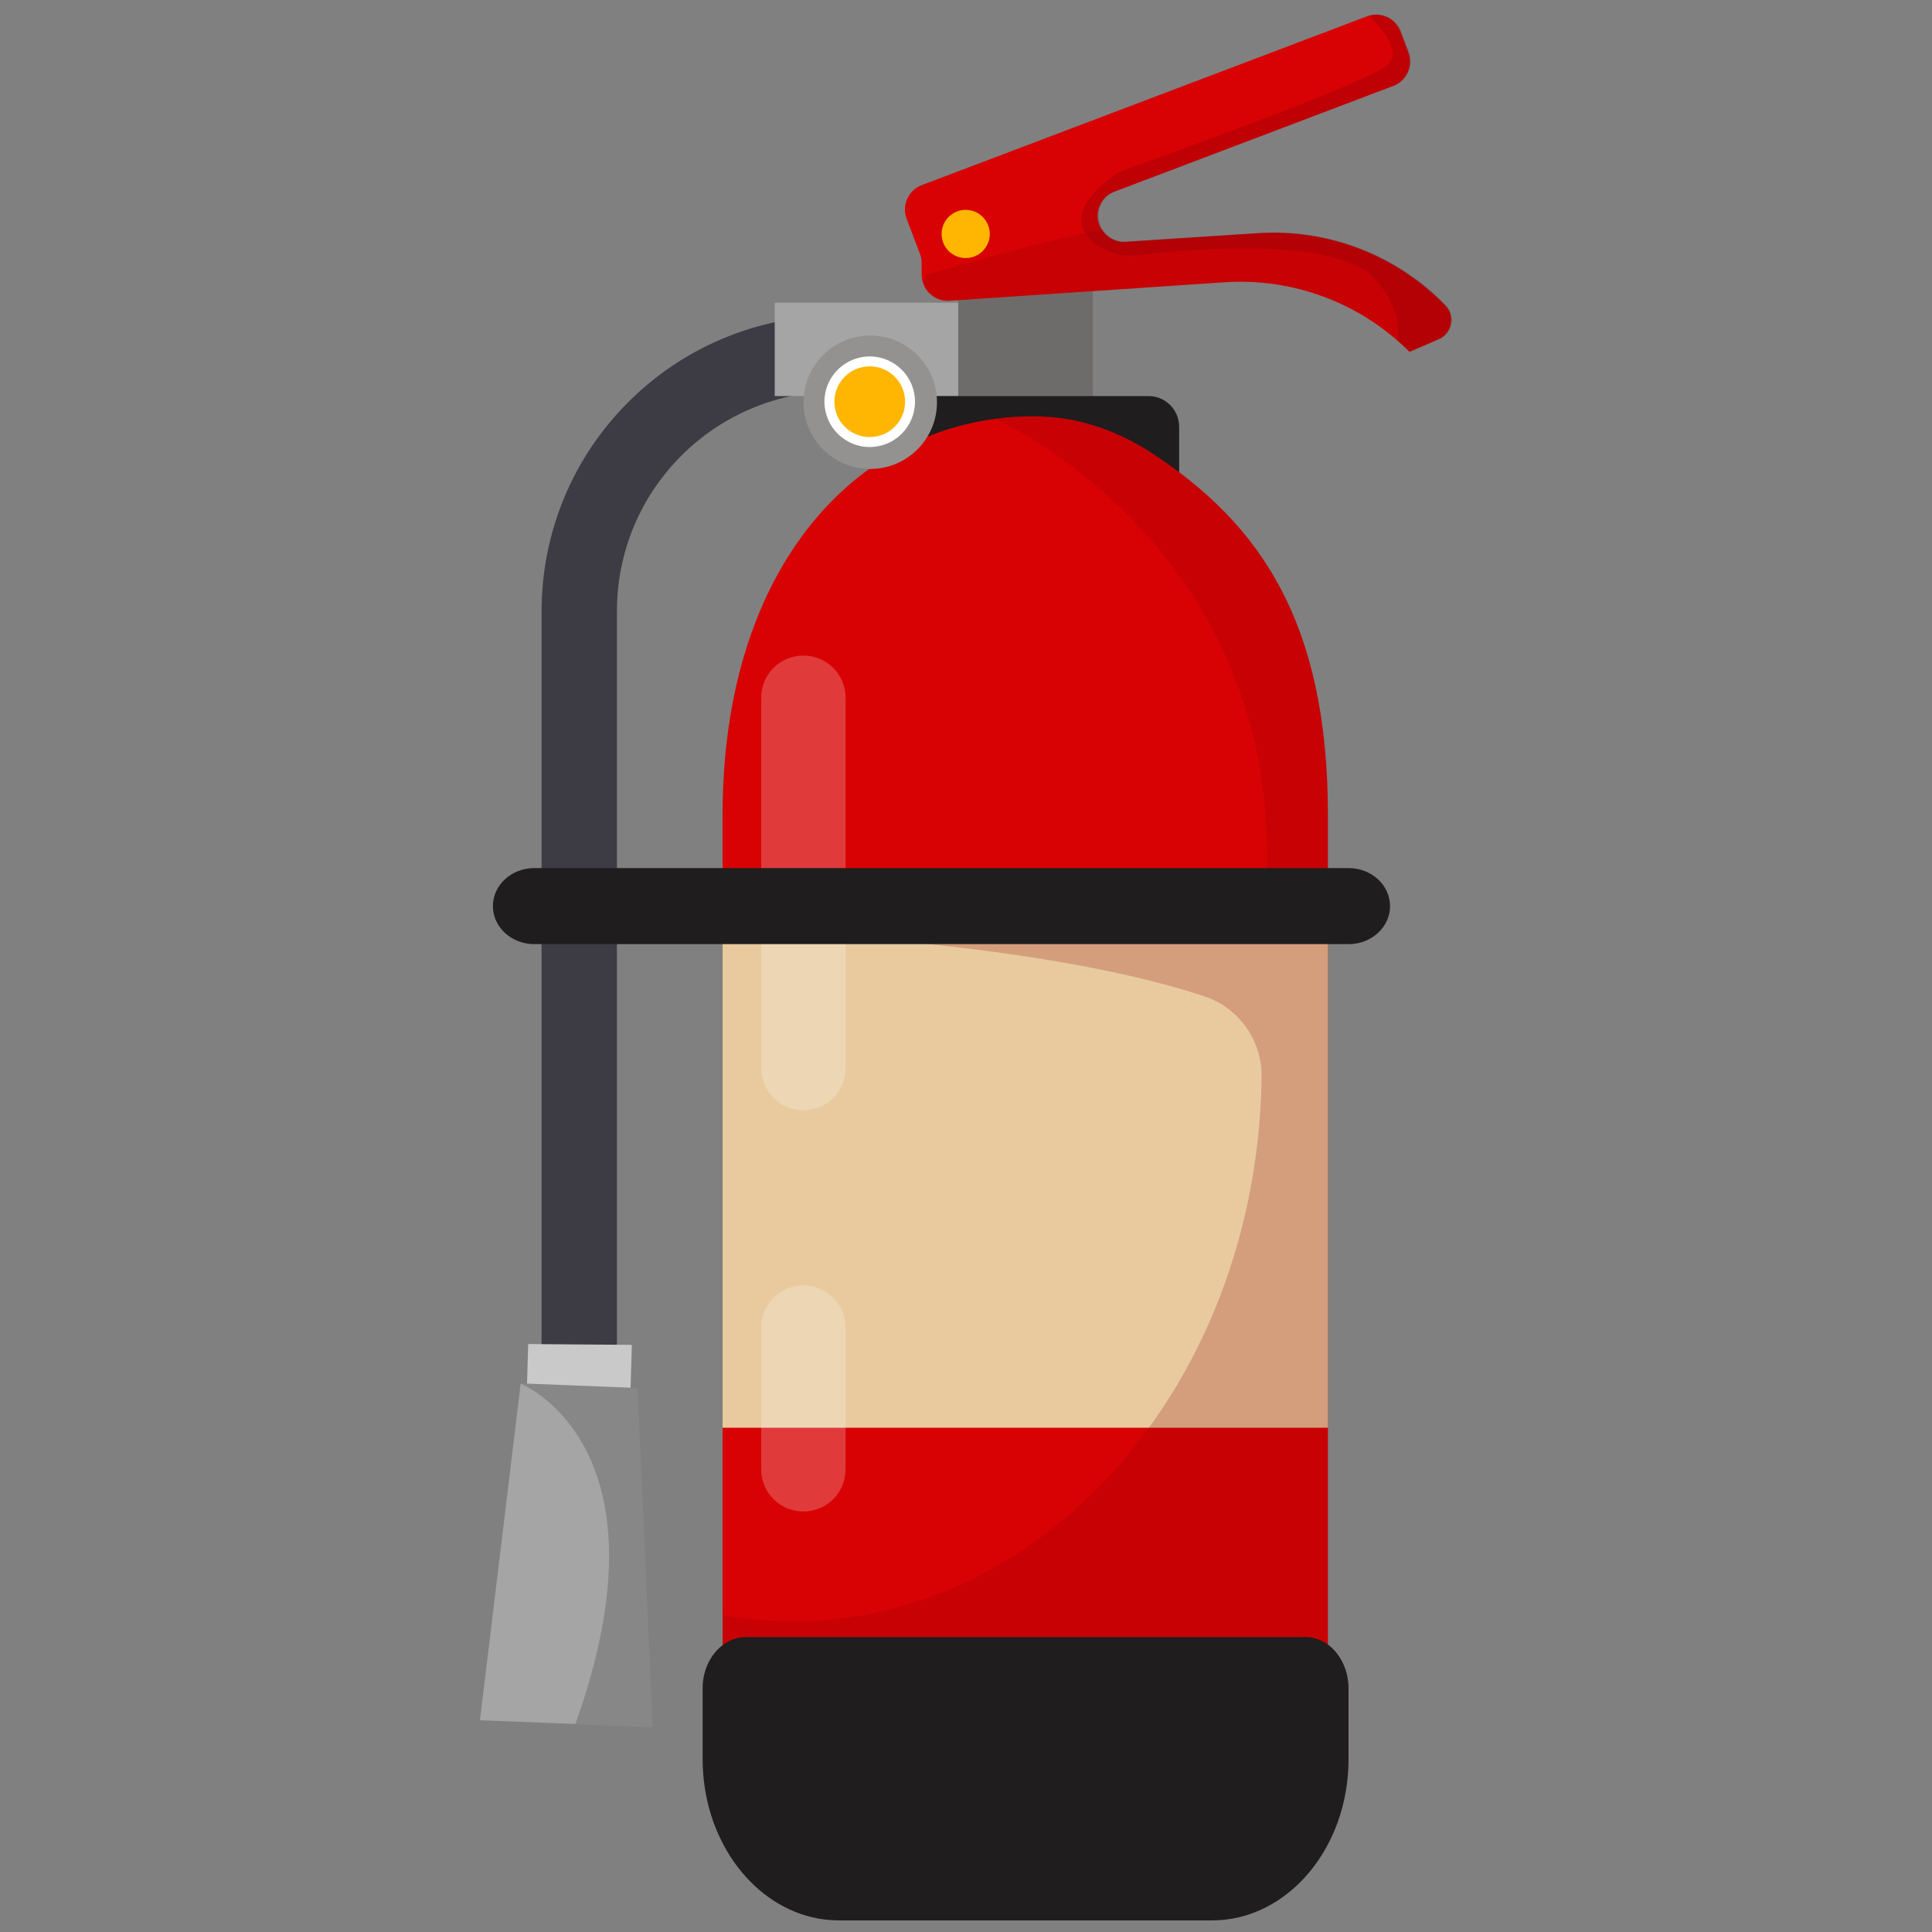
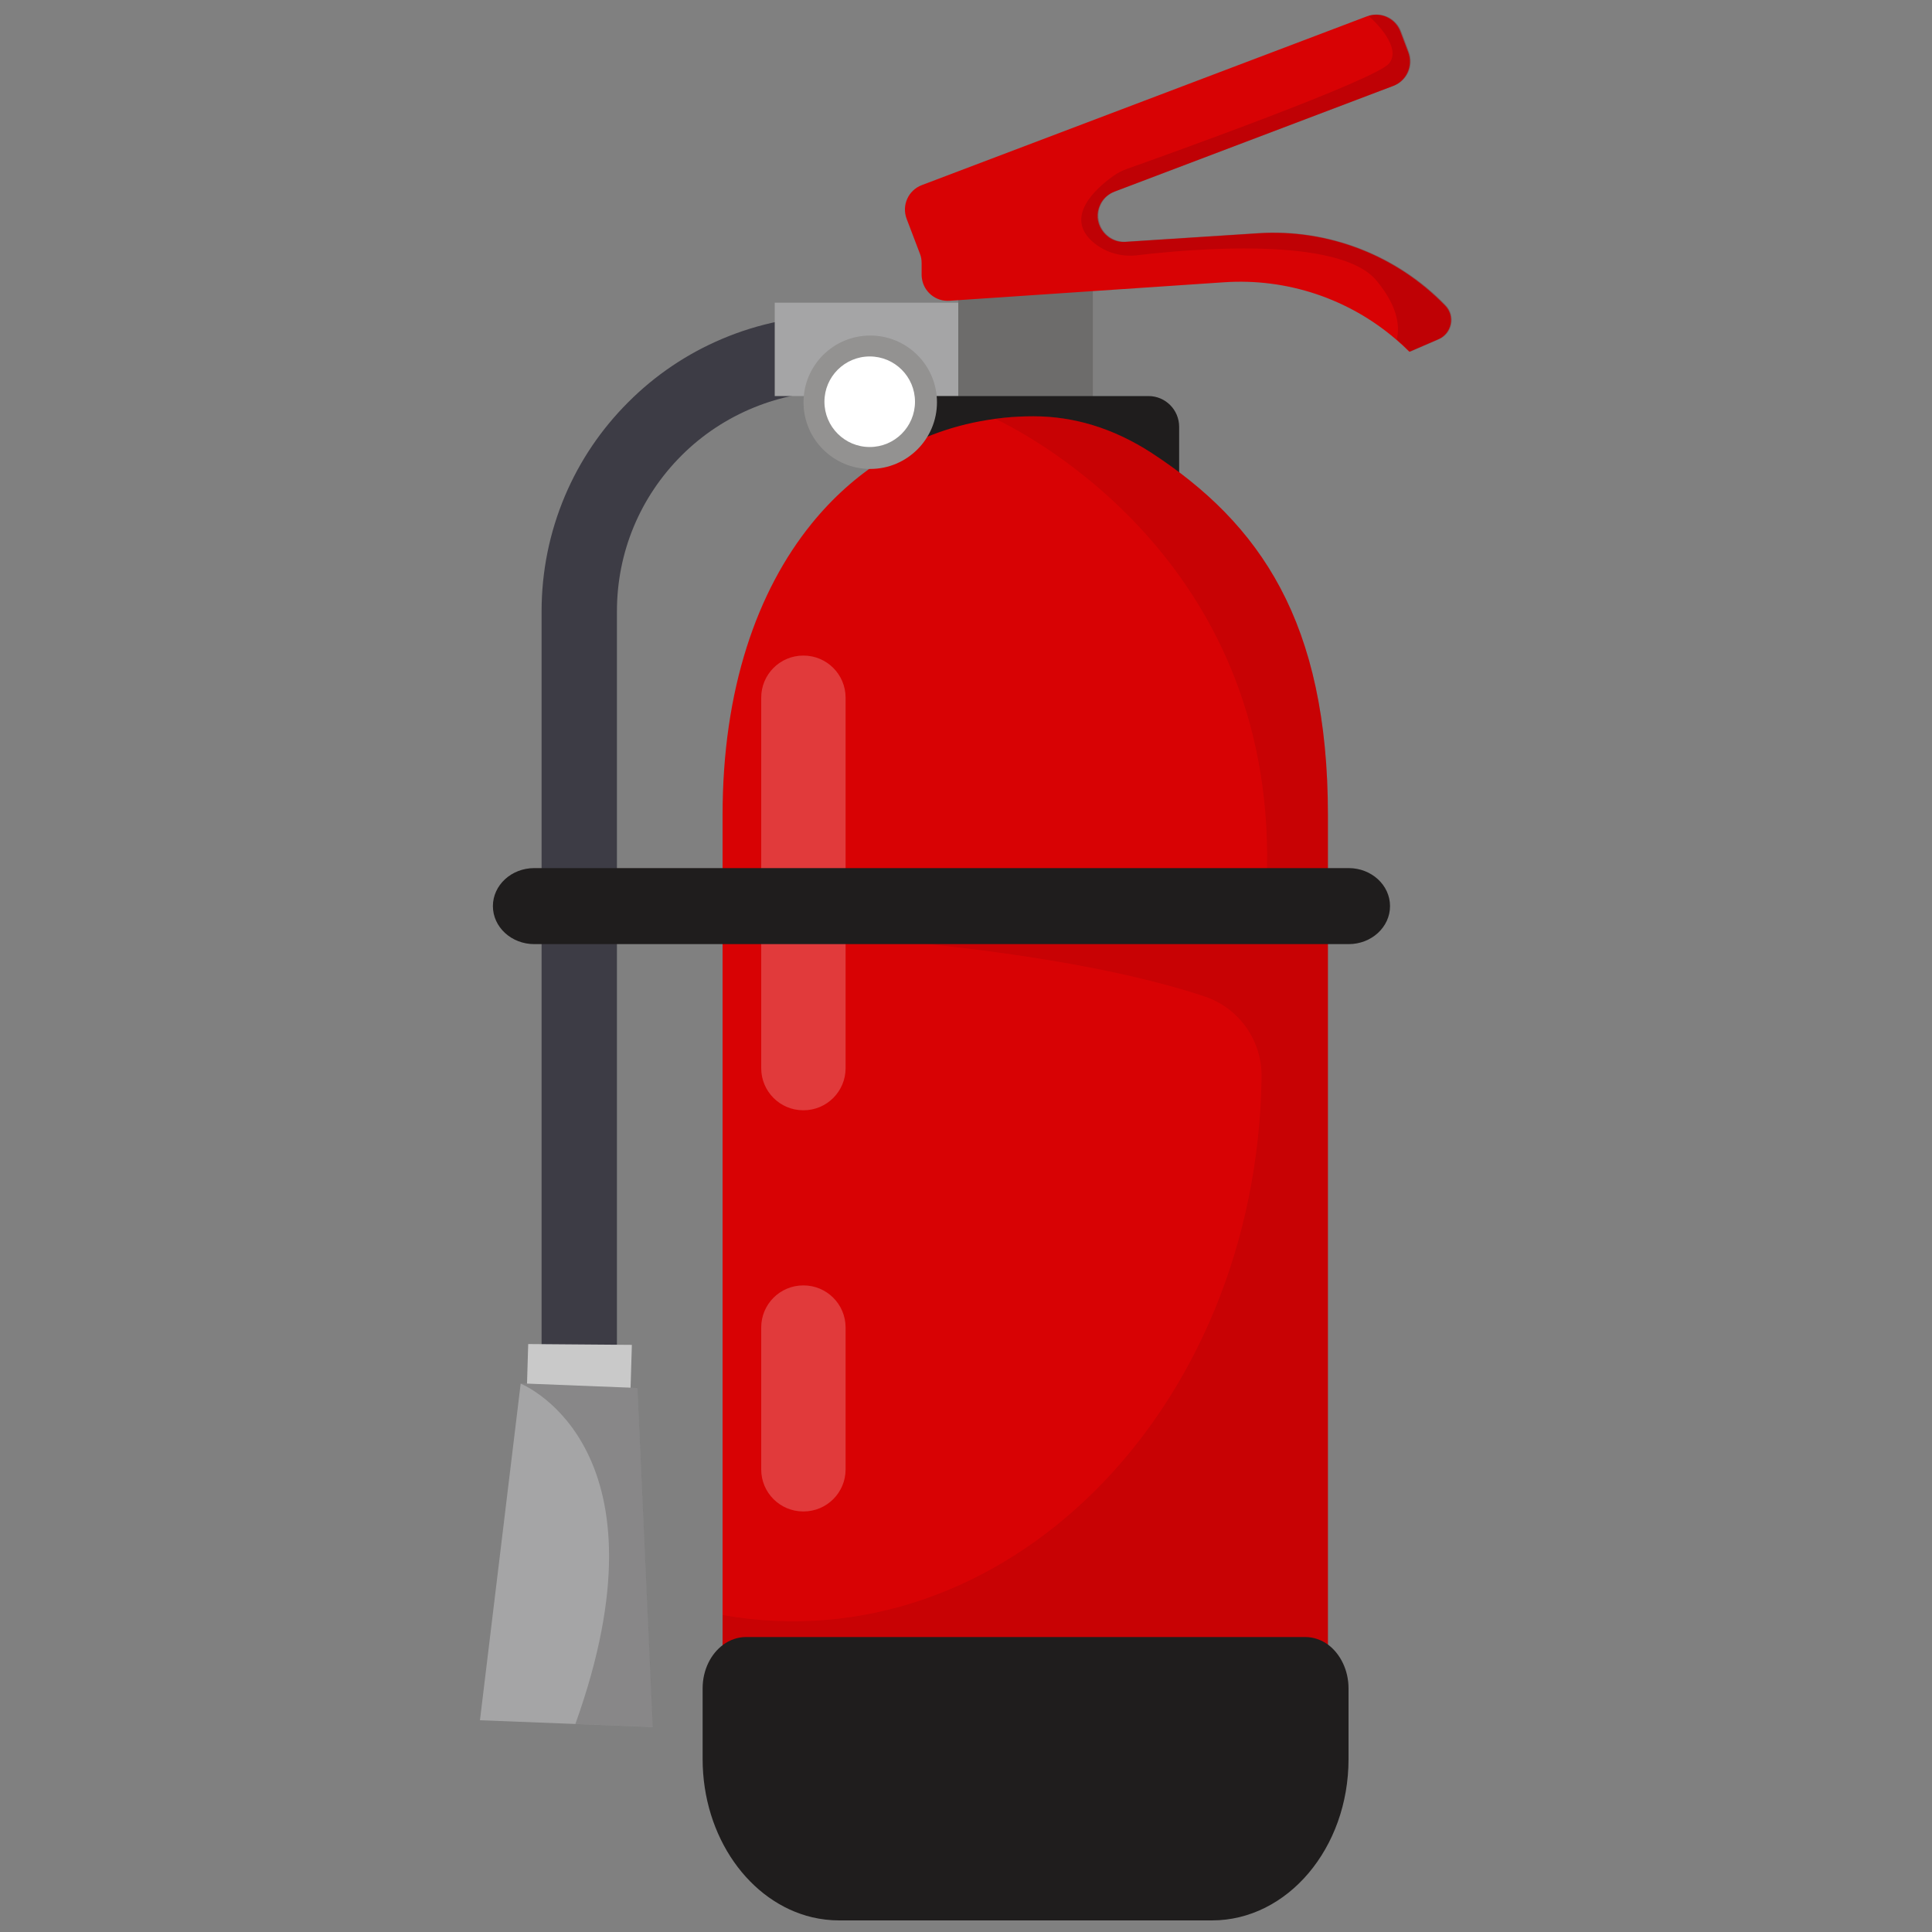
<svg xmlns="http://www.w3.org/2000/svg" width="40" height="40" viewBox="0 0 40 40" fill="none">
  <rect x="0" y="0" width="40" height="40" fill="#808080" stroke="none" />
  <path d="M11.984 31.639C11.555 31.633 11.213 31.276 11.213 30.847V12.657C11.213 11.831 11.376 11.029 11.694 10.273C12.002 9.544 12.444 8.889 13.007 8.327C13.569 7.764 14.224 7.323 14.953 7.015C15.709 6.695 16.511 6.533 17.337 6.533H17.996C18.425 6.533 18.782 6.875 18.788 7.304C18.793 7.739 18.442 8.093 18.008 8.093H17.369C16.151 8.093 14.975 8.567 14.113 9.428C13.249 10.291 12.773 11.437 12.773 12.657V30.857C12.773 31.292 12.418 31.644 11.984 31.639Z" fill="#3D3C45" />
  <path d="M16.04 6.267H20.64V8.2H16.04V6.267Z" fill="#A5A5A6" />
  <path d="M19.84 4.2H22.627V10.36H19.84V4.2Z" fill="#939291" />
  <g opacity="0.33">
    <path d="M19.84 4.2H22.627V10.36H19.84V4.2Z" fill="#1F1D1D" />
  </g>
  <path d="M24.413 8.84V10.387H18.04V8.835C18.04 8.484 18.324 8.2 18.675 8.2H23.779C24.129 8.2 24.413 8.485 24.413 8.837V8.84Z" fill="#1F1D1D" />
  <path d="M27.493 16.876V35.56C27.493 36.064 27.435 36.545 27.325 36.992C26.949 38.539 25.98 39.64 24.845 39.64H17.608C17.328 39.64 17.06 39.573 16.807 39.449C16.383 39.243 16.005 38.875 15.703 38.393C15.243 37.659 14.96 36.661 14.96 35.563V16.876C14.96 14.268 15.673 12.236 16.805 10.84C17.669 9.775 18.777 9.081 20 8.784C20.199 8.736 20.401 8.699 20.605 8.671C20.665 8.663 20.728 8.655 20.789 8.649C20.991 8.628 21.195 8.619 21.4 8.619C21.816 8.619 22.223 8.681 22.617 8.8C23.043 8.929 23.451 9.124 23.84 9.376C26.088 10.843 27.493 12.877 27.493 16.876Z" fill="#D80204" />
-   <path d="M14.96 18.267H27.493V29.56H14.96V18.267Z" fill="#E8CA9E" />
  <g opacity="0.22">
    <path d="M23.84 9.376C23.452 9.123 23.043 8.927 22.617 8.799C22.224 8.679 21.817 8.617 21.4 8.617C21.195 8.617 20.991 8.627 20.789 8.648C20.728 8.653 20.667 8.663 20.605 8.669C21.435 9.068 26.507 11.769 26.224 18.267C26.209 18.584 26.197 18.909 26.187 19.239H14.541C14.541 19.239 21.096 19.355 24.932 20.627C25.651 20.864 26.131 21.541 26.12 22.299V22.309C26.017 29.231 20.772 34.465 14.965 33.439H14.96V35.575C14.96 36.675 15.243 37.673 15.703 38.408L27.325 37.007C27.433 36.56 27.493 36.079 27.493 35.575V22.281V19.24V16.881C27.495 12.88 26.089 10.843 23.84 9.376Z" fill="#8B0006" />
  </g>
  <path d="M29.776 7.025L29.179 7.283C29.091 7.195 28.999 7.109 28.904 7.028C27.924 6.185 26.647 5.756 25.345 5.844L19.659 6.227C19.372 6.247 19.125 6.04 19.087 5.764C19.083 5.739 19.081 5.713 19.081 5.688V5.447C19.081 5.38 19.071 5.316 19.047 5.256L18.771 4.531C18.665 4.251 18.805 3.939 19.084 3.833L28.296 0.34C28.304 0.337 28.312 0.335 28.32 0.332C28.593 0.241 28.891 0.383 28.993 0.655L29.155 1.083C29.26 1.363 29.12 1.675 28.841 1.78L23.071 3.968C22.945 4.016 22.841 4.107 22.781 4.228C22.78 4.231 22.779 4.235 22.777 4.237C22.692 4.413 22.712 4.601 22.803 4.748C22.903 4.911 23.085 5.023 23.301 5.008L26.043 4.831C27.489 4.736 28.907 5.284 29.916 6.324C30.131 6.539 30.057 6.905 29.776 7.025Z" fill="#D80204" />
-   <path d="M19.993 5.343C20.269 5.343 20.492 5.119 20.492 4.844C20.492 4.569 20.269 4.345 19.993 4.345C19.718 4.345 19.495 4.569 19.495 4.844C19.495 5.119 19.718 5.343 19.993 5.343Z" fill="#FFB602" />
  <g opacity="0.33">
    <path d="M29.791 7.025L29.193 7.283C29.105 7.195 29.013 7.109 28.919 7.028C28.987 6.741 28.933 6.335 28.501 5.812C27.728 4.871 24.592 5.161 23.545 5.285C23.228 5.323 22.907 5.236 22.657 5.035C21.997 4.501 22.709 3.887 23.045 3.647C23.136 3.581 23.233 3.532 23.337 3.495C24.161 3.203 28.491 1.651 28.761 1.312C29.024 0.981 28.471 0.447 28.336 0.328C28.609 0.237 28.907 0.379 29.009 0.651L29.171 1.079C29.276 1.359 29.136 1.671 28.857 1.776L23.087 3.964C22.961 4.012 22.857 4.103 22.797 4.224C22.796 4.227 22.795 4.231 22.793 4.233C22.613 4.603 22.907 5.029 23.317 5.003L26.059 4.825C27.505 4.731 28.923 5.279 29.932 6.319C30.145 6.539 30.072 6.905 29.791 7.025Z" fill="#8B0006" />
  </g>
  <path d="M27.92 34.957V36.42C27.92 38.264 26.655 39.76 25.092 39.76H17.373C17.183 39.76 16.995 39.737 16.815 39.695C15.521 39.388 14.547 38.037 14.547 36.416V34.956C14.547 34.575 14.717 34.24 14.972 34.053C15.109 33.952 15.273 33.893 15.448 33.893H27.023C27.197 33.893 27.36 33.952 27.499 34.053C27.749 34.241 27.92 34.576 27.92 34.957Z" fill="#1F1D1D" />
  <g opacity="0.22">
-     <path d="M29.791 7.025L29.193 7.283C29.105 7.195 29.013 7.109 28.919 7.028C27.939 6.185 26.661 5.756 25.36 5.844L19.673 6.225C19.387 6.245 19.14 6.039 19.101 5.763L19.201 5.687C19.201 5.687 20.973 5.144 22.817 4.741C22.917 4.904 23.1 5.016 23.316 5.001L26.057 4.824C27.504 4.729 28.921 5.277 29.931 6.317C30.145 6.539 30.072 6.905 29.791 7.025Z" fill="#8B0006" />
-   </g>
+     </g>
  <g opacity="0.22">
    <path d="M16.636 22.987H16.631C16.149 22.987 15.76 22.597 15.76 22.116V14.444C15.76 13.963 16.149 13.573 16.631 13.573H16.636C17.117 13.573 17.507 13.963 17.507 14.444V22.116C17.507 22.597 17.117 22.987 16.636 22.987Z" fill="white" />
  </g>
  <g opacity="0.22">
    <path d="M16.636 31.293H16.631C16.149 31.293 15.76 30.904 15.76 30.423V27.484C15.76 27.003 16.149 26.613 16.631 26.613H16.636C17.117 26.613 17.507 27.003 17.507 27.484V30.423C17.507 30.904 17.117 31.293 16.636 31.293Z" fill="white" />
  </g>
  <path d="M18.017 9.709C18.78 9.709 19.399 9.091 19.399 8.328C19.399 7.565 18.78 6.947 18.017 6.947C17.254 6.947 16.636 7.565 16.636 8.328C16.636 9.091 17.254 9.709 18.017 9.709Z" fill="#939291" />
  <path d="M18.007 9.255C18.524 9.255 18.944 8.835 18.944 8.317C18.944 7.8 18.524 7.38 18.007 7.38C17.489 7.38 17.069 7.8 17.069 8.317C17.069 8.835 17.489 9.255 18.007 9.255Z" fill="white" />
-   <path d="M18.007 9.049C18.411 9.049 18.739 8.722 18.739 8.317C18.739 7.913 18.411 7.585 18.007 7.585C17.602 7.585 17.275 7.913 17.275 8.317C17.275 8.722 17.602 9.049 18.007 9.049Z" fill="#FFB602" />
  <path d="M13.041 29.213L10.895 29.196L10.936 27.827L13.082 27.844L13.041 29.213Z" fill="#C9C9C9" />
  <path d="M10.78 28.647L10.781 28.641L13.197 28.737L13.517 35.756L11.913 35.693L9.937 35.616L10.78 28.647Z" fill="#A5A5A6" />
  <g opacity="0.22">
    <path d="M10.78 28.647V28.641L13.197 28.736L13.519 35.755L11.913 35.692C13.937 30.048 10.924 28.707 10.78 28.647Z" fill="#1F1D1D" />
  </g>
  <path d="M27.923 19.547H11.061C10.589 19.547 10.205 19.195 10.205 18.76C10.205 18.325 10.589 17.973 11.061 17.973H27.923C28.395 17.973 28.779 18.325 28.779 18.76C28.779 19.195 28.395 19.547 27.923 19.547Z" fill="#1F1D1D" />
</svg>